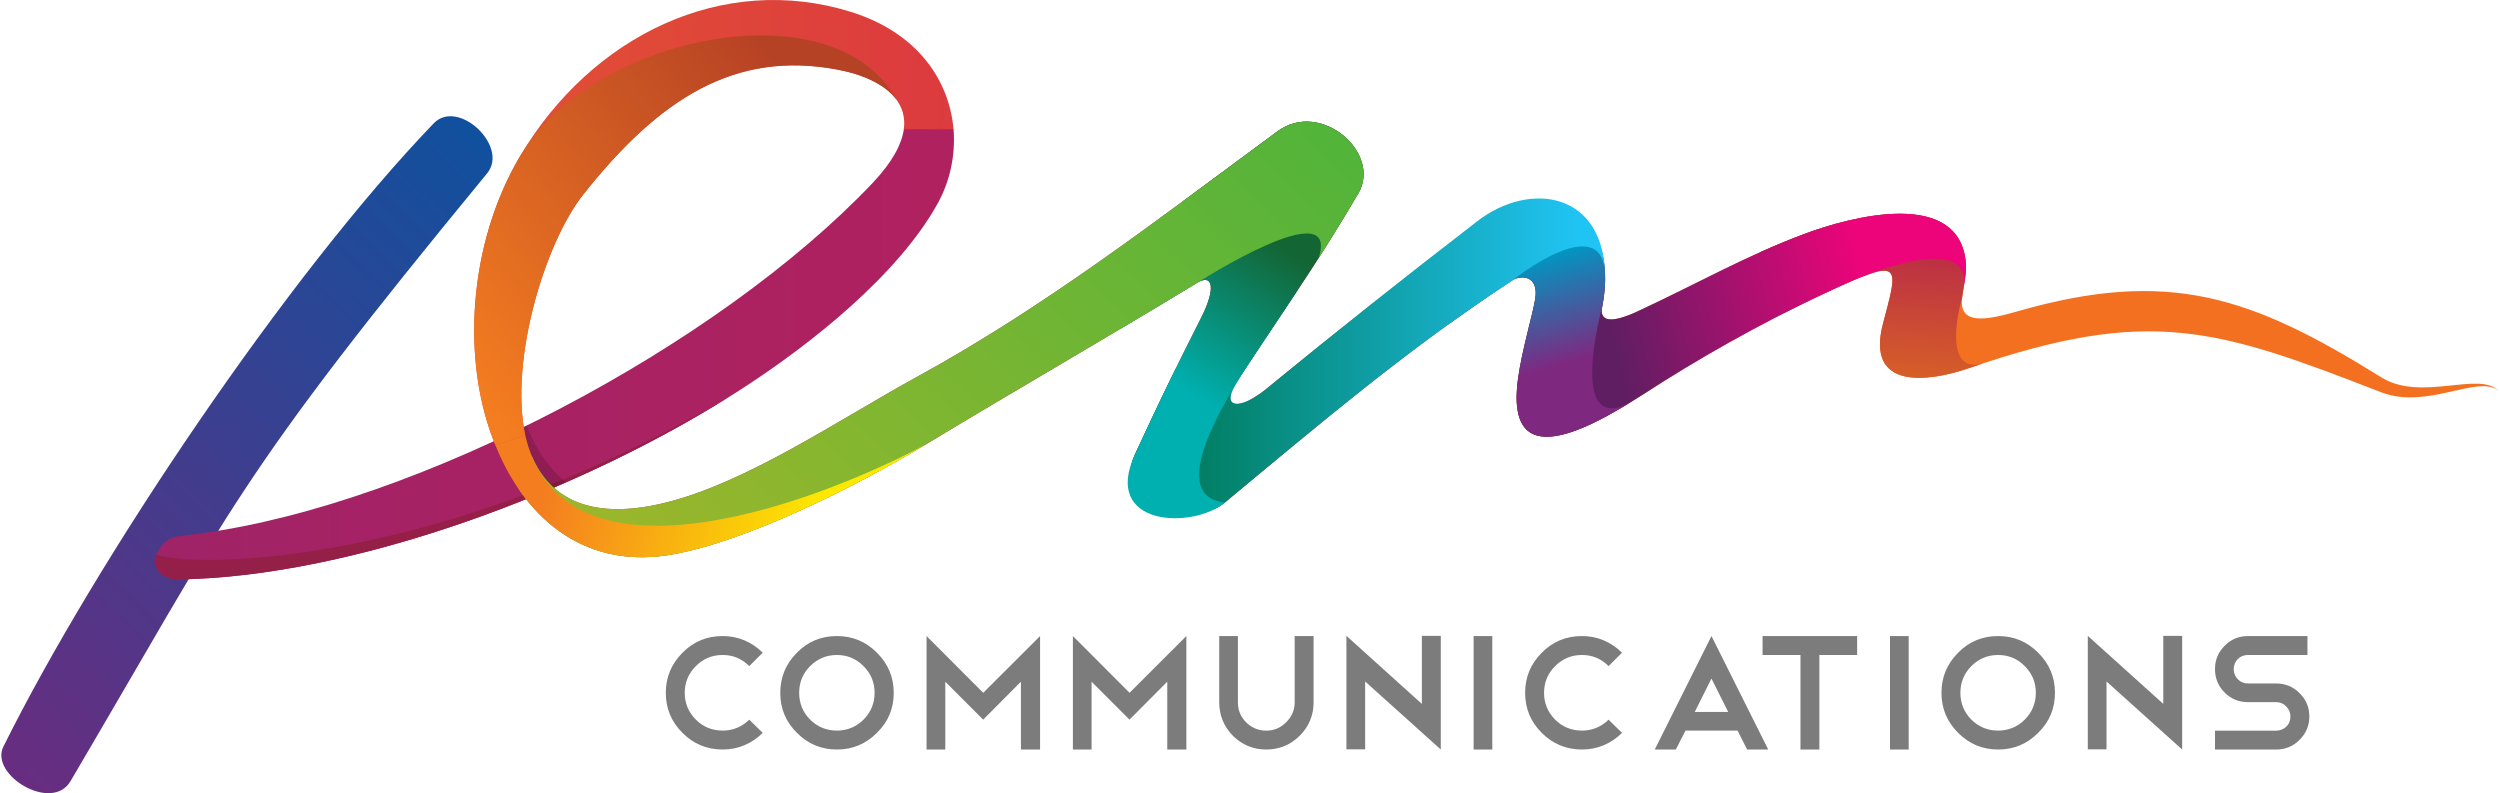
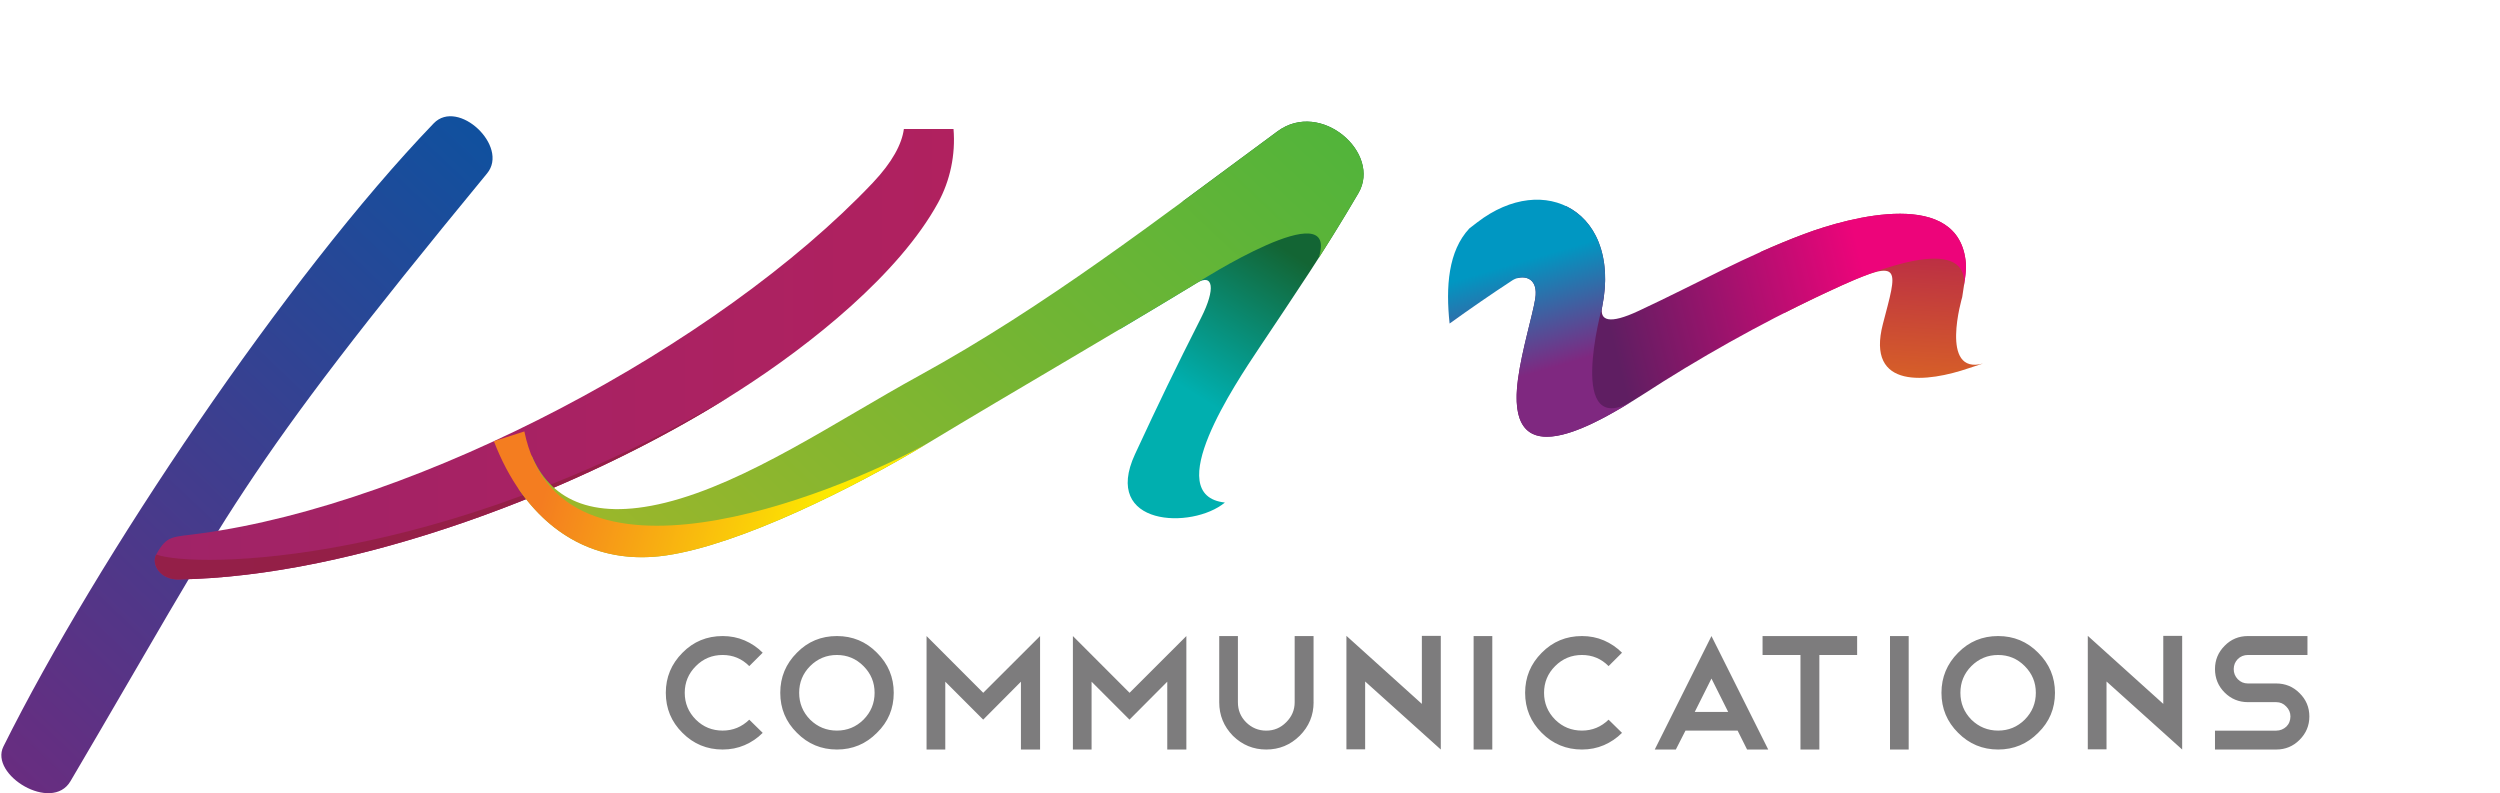
<svg xmlns="http://www.w3.org/2000/svg" xml:space="preserve" width="747px" height="237px" version="1.0" shape-rendering="geometricPrecision" text-rendering="geometricPrecision" image-rendering="optimizeQuality" fill-rule="evenodd" clip-rule="evenodd" viewBox="0 0 604.13 191.88">
  <defs>
    <linearGradient id="id0" gradientUnits="userSpaceOnUse" x1="148.4" y1="15.02" x2="-28.27" y2="201.76">
      <stop offset="0" stop-opacity="1" stop-color="#0057A4" />
      <stop offset="1" stop-opacity="1" stop-color="#77277B" />
    </linearGradient>
    <linearGradient id="id1" gradientUnits="userSpaceOnUse" x1="-425.6" y1="83.16" x2="696.56" y2="83.16">
      <stop offset="0" stop-opacity="1" stop-color="#79277A" />
      <stop offset="1" stop-opacity="1" stop-color="#D71D4C" />
    </linearGradient>
    <linearGradient id="id2" gradientUnits="userSpaceOnUse" x1="-3408.95" y1="116.02" x2="3672.44" y2="116.02">
      <stop offset="0" stop-opacity="1" stop-color="#681E60" />
      <stop offset="1" stop-opacity="1" stop-color="#C2202E" />
    </linearGradient>
    <linearGradient id="id3" gradientUnits="userSpaceOnUse" x1="313.44" y1="84.43" x2="374.11" y2="75.03">
      <stop offset="0" stop-opacity="1" stop-color="#AA4224" />
      <stop offset="1" stop-opacity="1" stop-color="#F37021" />
    </linearGradient>
    <linearGradient id="id4" gradientUnits="userSpaceOnUse" x1="452.47" y1="49.58" x2="449.94" y2="92.51">
      <stop offset="0" stop-opacity="1" stop-color="#B11C4F" />
      <stop offset="1" stop-opacity="1" stop-color="#D86226" />
    </linearGradient>
    <linearGradient id="id5" gradientUnits="userSpaceOnUse" x1="386.95" y1="70.82" x2="448.04" y2="55.53">
      <stop offset="0" stop-opacity="1" stop-color="#5F1E62" />
      <stop offset="1" stop-opacity="1" stop-color="#ED047A" />
    </linearGradient>
    <linearGradient id="id6" gradientUnits="userSpaceOnUse" x1="366.89" y1="63.47" x2="374.37" y2="89.22">
      <stop offset="0" stop-opacity="1" stop-color="#0097C2" />
      <stop offset="1" stop-opacity="1" stop-color="#7F2880" />
    </linearGradient>
    <linearGradient id="id7" gradientUnits="userSpaceOnUse" x1="284.82" y1="86.01" x2="381.63" y2="86.01">
      <stop offset="0" stop-opacity="1" stop-color="#007B5C" />
      <stop offset="1" stop-opacity="1" stop-color="#20C4F4" />
    </linearGradient>
    <linearGradient id="id8" gradientUnits="userSpaceOnUse" x1="307.29" y1="58.31" x2="285.29" y2="93.27">
      <stop offset="0" stop-opacity="1" stop-color="#136534" />
      <stop offset="1" stop-opacity="1" stop-color="#00AFAF" />
    </linearGradient>
    <linearGradient id="id9" gradientUnits="userSpaceOnUse" x1="-4.78" y1="328.42" x2="445.55" y2="-151.78">
      <stop offset="0" stop-opacity="1" stop-color="#F8BA17" />
      <stop offset="1" stop-opacity="1" stop-color="#00B14C" />
    </linearGradient>
    <linearGradient id="id10" gradientUnits="userSpaceOnUse" x1="136.5" y1="101.83" x2="199.69" y2="120.24">
      <stop offset="0" stop-opacity="1" stop-color="#F47D20" />
      <stop offset="1" stop-opacity="1" stop-color="#FDE900" />
    </linearGradient>
    <linearGradient id="id11" gradientUnits="userSpaceOnUse" x1="380.1" y1="63.22" x2="-52.87" y2="48.95">
      <stop offset="0" stop-opacity="1" stop-color="#D51E4D" />
      <stop offset="1" stop-opacity="1" stop-color="#EA7024" />
    </linearGradient>
    <linearGradient id="id12" gradientUnits="userSpaceOnUse" x1="192.85" y1="20.42" x2="109.51" y2="90.34">
      <stop offset="0" stop-opacity="1" stop-color="#B64225" />
      <stop offset="1" stop-opacity="1" stop-color="#F47D20" />
    </linearGradient>
  </defs>
  <g id="Layer_x0020_1">
    <path fill="#7D7C7D" d="M543.49 169.86c-2.21,0 -4.1,-0.78 -5.65,-2.33 -1.55,-1.55 -2.33,-3.45 -2.33,-5.68 0,-2.19 0.78,-4.06 2.33,-5.62 1.53,-1.57 3.41,-2.36 5.65,-2.36l14.39 0 0 4.58 -14.41 0c-0.46,0 -0.91,0.08 -1.34,0.25 -0.42,0.17 -0.79,0.42 -1.11,0.74 -0.31,0.32 -0.56,0.69 -0.73,1.1 -0.16,0.43 -0.25,0.86 -0.25,1.31 0,0.95 0.32,1.77 0.98,2.46 0.66,0.68 1.48,1.03 2.45,1.03l6.84 0c2.22,0 4.11,0.78 5.65,2.33 1.59,1.56 2.38,3.44 2.38,5.66 0,2.19 -0.79,4.08 -2.38,5.66 -1.54,1.55 -3.43,2.33 -5.64,2.33l-14.81 0 0 -4.57 14.82 0c0.47,0 0.92,-0.09 1.34,-0.26 0.42,-0.17 0.79,-0.42 1.11,-0.72 0.31,-0.3 0.56,-0.67 0.73,-1.1 0.16,-0.41 0.25,-0.87 0.25,-1.35 0,-0.92 -0.34,-1.74 -1.03,-2.42 -0.66,-0.7 -1.46,-1.04 -2.4,-1.04l-6.84 0 0 0zm-38.75 -16.04l18.26 16.46 0 -16.46 4.57 0 0 27.45 0 -0.04 0 0.09 -18.3 -16.46 0 16.41 -4.53 0 0 -27.45 0 0zm-21.69 0.05c3.79,0 7.02,1.34 9.68,4.03 2.72,2.69 4.07,5.93 4.07,9.7 0,3.82 -1.36,7.05 -4.07,9.68 -2.66,2.69 -5.89,4.04 -9.68,4.04 -3.79,0 -7.01,-1.35 -9.68,-4.04 -2.68,-2.66 -4.03,-5.89 -4.03,-9.68 0,-3.78 1.35,-7.01 4.03,-9.7 2.64,-2.69 5.86,-4.03 9.68,-4.03l0 0zm0 4.58c-2.51,0 -4.67,0.89 -6.48,2.69 -1.77,1.79 -2.65,3.94 -2.65,6.46 0,2.51 0.88,4.68 2.65,6.49 1.81,1.77 3.97,2.65 6.48,2.65 2.5,0 4.65,-0.88 6.44,-2.65 1.79,-1.81 2.68,-3.98 2.68,-6.49 0,-2.52 -0.89,-4.66 -2.68,-6.46 -1.79,-1.8 -3.94,-2.69 -6.44,-2.69l0 0zm-26.16 -4.58l4.52 0 0 27.45 -4.52 0 0 -27.45 0 0zm-30.83 0l22.88 0 0 4.58 -9.14 0 0 22.87 -4.57 0 0 -22.87 -9.17 0 0 -4.58 0 0zm-16.4 18.35l8.08 0 -4.04 -8.07 -4.04 8.07 0 0zm10.37 4.53l2.29 4.58 5.11 -0.01 -13.73 -27.45 -13.72 27.45 5.1 0 2.33 -4.57 12.62 0 0 0zm-37.66 -22.88c1.89,0 3.67,0.35 5.32,1.06 1.64,0.71 3.1,1.7 4.37,2.97l-3.25 3.24c-1.78,-1.8 -3.94,-2.69 -6.44,-2.69 -2.53,0 -4.69,0.89 -6.49,2.69 -1.79,1.79 -2.68,3.94 -2.68,6.46 0,2.51 0.89,4.68 2.68,6.49 1.79,1.77 3.95,2.65 6.49,2.65 2.48,0 4.63,-0.88 6.44,-2.64l3.25 3.19c-1.27,1.27 -2.73,2.26 -4.37,2.97 -1.65,0.71 -3.43,1.06 -5.32,1.06 -3.79,0 -7.04,-1.34 -9.73,-4.03 -2.68,-2.67 -4.02,-5.9 -4.02,-9.69 0,-3.77 1.34,-7 4.02,-9.69 2.66,-2.7 5.91,-4.04 9.73,-4.04l0 0zm-26.21 0l4.52 0 0 27.45 -4.52 0 0 -27.45 0 0zm-30.77 -0.05l18.25 16.46 0 -16.46 4.58 0 0 27.45 0 -0.04 0 0.09 -18.3 -16.46 0 16.41 -4.53 0 0 -27.45 0 0zm-7.94 16.07c0,3.16 -1.13,5.87 -3.37,8.11 -2.26,2.22 -4.95,3.32 -8.09,3.32 -3.1,0 -5.8,-1.1 -8.06,-3.32 -2.21,-2.27 -3.31,-4.97 -3.31,-8.11l0 -16.02 4.52 0 0 16.03c0,1.9 0.66,3.51 1.98,4.83 1.34,1.33 2.97,2.02 4.87,2.02 1.89,0 3.5,-0.68 4.82,-2.02 1.37,-1.35 2.06,-2.96 2.06,-4.83l0 -16.03 4.57 0 0 16.02 0.01 0zm-53.71 -4.98l0 16.41 -4.52 0 0 -27.45 13.71 13.73 13.74 -13.73 0 27.45 -4.62 0 0 -16.41 -9.14 9.18 -9.17 -9.18 0 0zm-35.39 0l0 16.41 -4.53 0 0 -27.45 13.71 13.73 13.75 -13.73 0 27.45 -4.63 0 0 -16.41 -9.13 9.18 -9.17 -9.18 0 0zm-26.21 -11.04c3.78,0 7.02,1.34 9.67,4.03 2.72,2.69 4.07,5.93 4.07,9.7 0,3.82 -1.35,7.05 -4.07,9.68 -2.65,2.69 -5.89,4.04 -9.67,4.04 -3.8,0 -7.02,-1.35 -9.68,-4.04 -2.69,-2.66 -4.03,-5.89 -4.03,-9.68 0,-3.78 1.34,-7.01 4.03,-9.7 2.63,-2.69 5.85,-4.03 9.68,-4.03l0 0zm-0.01 4.58c-2.51,0 -4.67,0.89 -6.48,2.69 -1.77,1.79 -2.65,3.94 -2.65,6.46 0,2.51 0.88,4.68 2.65,6.49 1.81,1.77 3.97,2.65 6.48,2.65 2.5,0 4.65,-0.88 6.44,-2.65 1.79,-1.81 2.68,-3.98 2.68,-6.49 0,-2.52 -0.89,-4.66 -2.68,-6.46 -1.79,-1.8 -3.94,-2.69 -6.44,-2.69l0 0zm-27.64 -4.58c1.89,0 3.67,0.35 5.32,1.06 1.65,0.71 3.11,1.7 4.37,2.97l-3.25 3.24c-1.79,-1.8 -3.94,-2.69 -6.44,-2.69 -2.53,0 -4.7,0.89 -6.48,2.69 -1.79,1.79 -2.69,3.94 -2.69,6.46 0,2.51 0.89,4.68 2.69,6.49 1.78,1.77 3.95,2.65 6.48,2.65 2.48,0 4.63,-0.88 6.44,-2.64l3.25 3.19c-1.26,1.27 -2.72,2.26 -4.37,2.97 -1.65,0.71 -3.43,1.06 -5.32,1.06 -3.79,0 -7.04,-1.34 -9.72,-4.03 -2.69,-2.67 -4.03,-5.9 -4.03,-9.69 0,-3.77 1.35,-7 4.03,-9.69 2.65,-2.7 5.9,-4.04 9.72,-4.04z" />
    <path fill="url(#id0)" d="M16.71 189c-4.49,7.62 -19.64,-1.51 -16.21,-8.41 22.44,-45.1 68.62,-113.88 104.09,-150.75 5.89,-6.12 18.3,5.56 12.92,12.1 -60.76,73.82 -61.7,80.7 -100.8,147.06l0 0z" />
    <path fill="url(#id1)" d="M230.34 31.21l-12.01 0c-0.48,3.63 -2.78,8 -7.5,12.99 -37.49,39.59 -109.81,77.73 -162.69,84.85l0 0c-6.75,0.97 -8,0.25 -10.67,5.09 -1.28,2.33 0.94,6.11 5.34,6.04 42.84,-0.68 97.79,-21.45 135.5,-45.59 17.68,-11.31 38.9,-28.36 48.31,-45.57 2.91,-5.33 4.24,-11.62 3.72,-17.81z" />
    <path fill="url(#id2)" d="M176.58 95.68c-37.66,23.67 -91.58,43.83 -133.77,44.5 -4.4,0.07 -6.62,-3.71 -5.34,-6.04 9.38,3.42 69.02,2.97 139.11,-38.46l0 0z" />
-     <path fill="url(#id3)" d="M160.59 121.62c19.83,-4.89 41.58,-19.86 61.47,-30.76 30.64,-16.82 57.45,-37.59 86.67,-59.1 10.49,-7.72 25.24,5.29 19.57,14.97 -9.93,16.95 -17.86,28.02 -28.86,44.75 -0.83,1.27 -7.29,8.38 -5.93,9.06 1.24,0.61 10.01,-4.41 12.13,-6.15 18.75,-15.37 32.92,-26.34 51.37,-40.58 16.48,-12.71 34.84,-2.37 30.26,20.38 -0.68,3.35 1.64,4.38 8.82,1.02 15.03,-7.03 25.87,-13.28 40.05,-18.6 11.22,-4.21 37.62,-11.23 39.11,7.12 0.18,2.13 -0.5,5.39 -0.89,8.14 -0.97,6.9 5.84,5.6 13.32,3.46 36.68,-10.54 56.54,-3.67 88.09,15.97 9.6,5.97 23.64,-1.63 28.36,3.25 -4.82,-4.1 -17.33,4.66 -28.38,0.36 -39.82,-15.48 -56.03,-20.9 -99.79,-5.84 -9.82,3.37 -24.99,5.39 -20.78,-10.73 3.47,-13.28 4.87,-16.01 -9.78,-9.38 -14.53,6.56 -29.37,14.56 -43.35,23.33 -10.38,6.52 -38.91,26.85 -35.14,-0.65 0.97,-7.1 3.49,-15.29 4.15,-19.3 0.94,-5.73 -3.43,-5.89 -5.53,-4.51 -24.85,16.28 -45.93,34.11 -69.53,53.73 -7.9,6.56 -27.55,0.83 -21.75,-11.69 6.11,-13.14 9.46,-20.09 16,-33.02 3.57,-7.04 2.91,-10.79 -1.02,-8.41 -22.6,13.74 -42.78,25.31 -65.43,38.97 -17.39,10.49 -45,24.31 -62.97,26.95 -20.36,2.98 -34.73,-9.44 -41.68,-27.64l7.37 -2.36c2.81,13.61 12.5,22.57 34.07,17.26l0 0zm-58.54 8.25c-1.36,0.42 -2.73,0.82 -4.09,1.21 1.4,-0.45 2.77,-0.86 4.09,-1.21l0 0z" />
    <path fill="url(#id4)" d="M425.55 60.98c3.39,-1.52 6.87,-2.98 10.58,-4.37 11.23,-4.21 37.63,-11.23 39.12,7.11 0.17,2.13 -0.51,5.4 -0.89,8.15 0,0 -5.61,18.95 5.03,16.07l0 0c-1.16,0.36 -2.31,0.74 -3.44,1.13 -9.82,3.37 -24.98,5.39 -20.77,-10.73 3.46,-13.28 4.87,-16.01 -9.79,-9.38 -4.66,2.1 -9.35,4.36 -14.04,6.73 -2.43,-4.76 -4.78,-9.99 -5.8,-14.71z" />
    <path fill="url(#id5)" d="M378.54 49.88c6.99,3.37 11.2,12.03 8.73,24.31 -0.68,3.35 1.64,4.38 8.81,1.02 15.04,-7.03 25.88,-13.29 40.06,-18.6 11.22,-4.21 37.62,-11.23 39.11,7.12 0.11,1.4 -0.14,3.3 -0.44,5.22 0.78,-12.7 -22.68,-3.04 -29.42,0.01 -14.53,6.56 -29.36,14.56 -43.34,23.33 -10.38,6.52 -38.92,26.85 -35.14,-0.65 0.97,-7.1 3.49,-15.29 4.15,-19.3 0.79,-4.82 -2.18,-5.7 -4.39,-5.04 2.03,-6.16 6.65,-11.84 11.87,-17.42l0 0z" />
    <path fill="url(#id6)" d="M355.13 55.26l1.88 -1.45c16.48,-12.71 34.84,-2.37 30.26,20.38 0,0 -9.06,32.97 7.83,22.53l0.02 -0.01c-12.53,7.79 -31.32,17.58 -28.22,-5.06 0.98,-7.1 3.5,-15.29 4.16,-19.31 0.94,-5.72 -3.44,-5.89 -5.54,-4.51 -5.21,3.41 -10.24,6.89 -15.17,10.44 -0.95,-8.93 -0.33,-17.54 4.78,-23.01l0 0z" />
-     <path fill="url(#id7)" d="M313.63 70.15c-4.4,6.65 -8.94,13.35 -14.19,21.33 -5.45,8.34 1.06,7.12 6.19,2.91 18.76,-15.38 33.03,-26.68 51.48,-40.92 12.74,-9.82 30.97,-7.08 30.87,13.94 0.35,-17.8 -22.46,0.42 -22.46,0.42 -24.84,16.29 -45.92,34.12 -69.53,53.74 -7.9,6.56 -27.55,0.82 -21.74,-11.69 3.87,-8.34 6.63,-14.19 9.81,-20.65 1.08,-0.45 1.79,-0.68 1.97,-0.59 0.56,0.28 12.86,-8.05 27.6,-18.49l0 0z" />
    <path fill="url(#id8)" d="M285.97 48.59c7.49,-5.52 15.04,-11.15 22.76,-16.83 10.48,-7.72 25.23,5.28 19.56,14.96 -8.4,14.36 -15.37,24.49 -23.98,37.41 -5.81,8.73 -24.01,35.73 -8.32,37.44 -7.9,6.56 -29.86,5.8 -21.74,-11.7 6.1,-13.14 9.46,-20.09 16,-33.02 3.56,-7.03 2.9,-10.79 -1.03,-8.41 -6.39,3.89 -12.59,7.6 -18.71,11.24 3.71,-12.56 8.85,-24.22 15.45,-31.09l0.01 0z" />
-     <path fill="black" fill-opacity="0.149" d="M130.66 119.25c-3.95,-3.78 -6.92,-8.53 -8.56,-13.89 1.68,-0.8 3.36,-1.61 5.03,-2.44 1.9,5.41 5.18,10.13 9.44,13.79 -1.96,0.86 -3.93,1.71 -5.91,2.54z" />
    <path fill="url(#id9)" d="M160.59 121.62c19.83,-4.89 41.58,-19.86 61.47,-30.76 30.64,-16.82 57.45,-37.59 86.67,-59.1 10.49,-7.72 25.24,5.29 19.57,14.97 -3.38,5.77 -6.54,10.87 -9.65,15.74 5.45,-16.36 -29.42,5.98 -29.42,5.98 -22.6,13.73 -42.79,25.3 -65.43,38.97 -17.39,10.48 -45,24.31 -62.97,26.94 -15.68,2.3 -27.8,-4.53 -35.72,-16.1l3.17 -8.08c4.25,10.17 14,15.94 32.31,11.44l0 0z" />
    <path fill="url(#id10)" d="M223.8 107.41c-17.39,10.49 -45,24.32 -62.97,26.95 -20.36,2.98 -34.73,-9.43 -41.68,-27.63l7.37 -2.36c8.61,41.79 73.79,15.84 97.28,3.04z" />
-     <path fill="url(#id11)" d="M119.5 107.64c-8.31,-20.1 -6.64,-48.57 6.01,-69.9 17.32,-29.21 49.09,-44.48 79.99,-34.87 16.19,5.03 23.85,16.65 24.84,28.4l-12.02 0c1.04,-7.9 -6.46,-12.64 -16.1,-14.45 -24.57,-4.62 -42.92,6.78 -61.54,30.35 -9.05,11.46 -17.79,39.6 -13.96,58.15l-7.22 2.32z" />
-     <path fill="url(#id12)" d="M119.5 107.64c-8.31,-20.1 -6.64,-48.57 6.01,-69.9 17.45,-29.44 76.22,-41.13 91.11,-13.51 -2.68,-3.77 -8.08,-6.22 -14.41,-7.41 -24.56,-4.62 -42.91,6.78 -61.53,30.35 -9.05,11.46 -17.79,39.6 -13.96,58.15l-7.22 2.32z" />
  </g>
</svg>